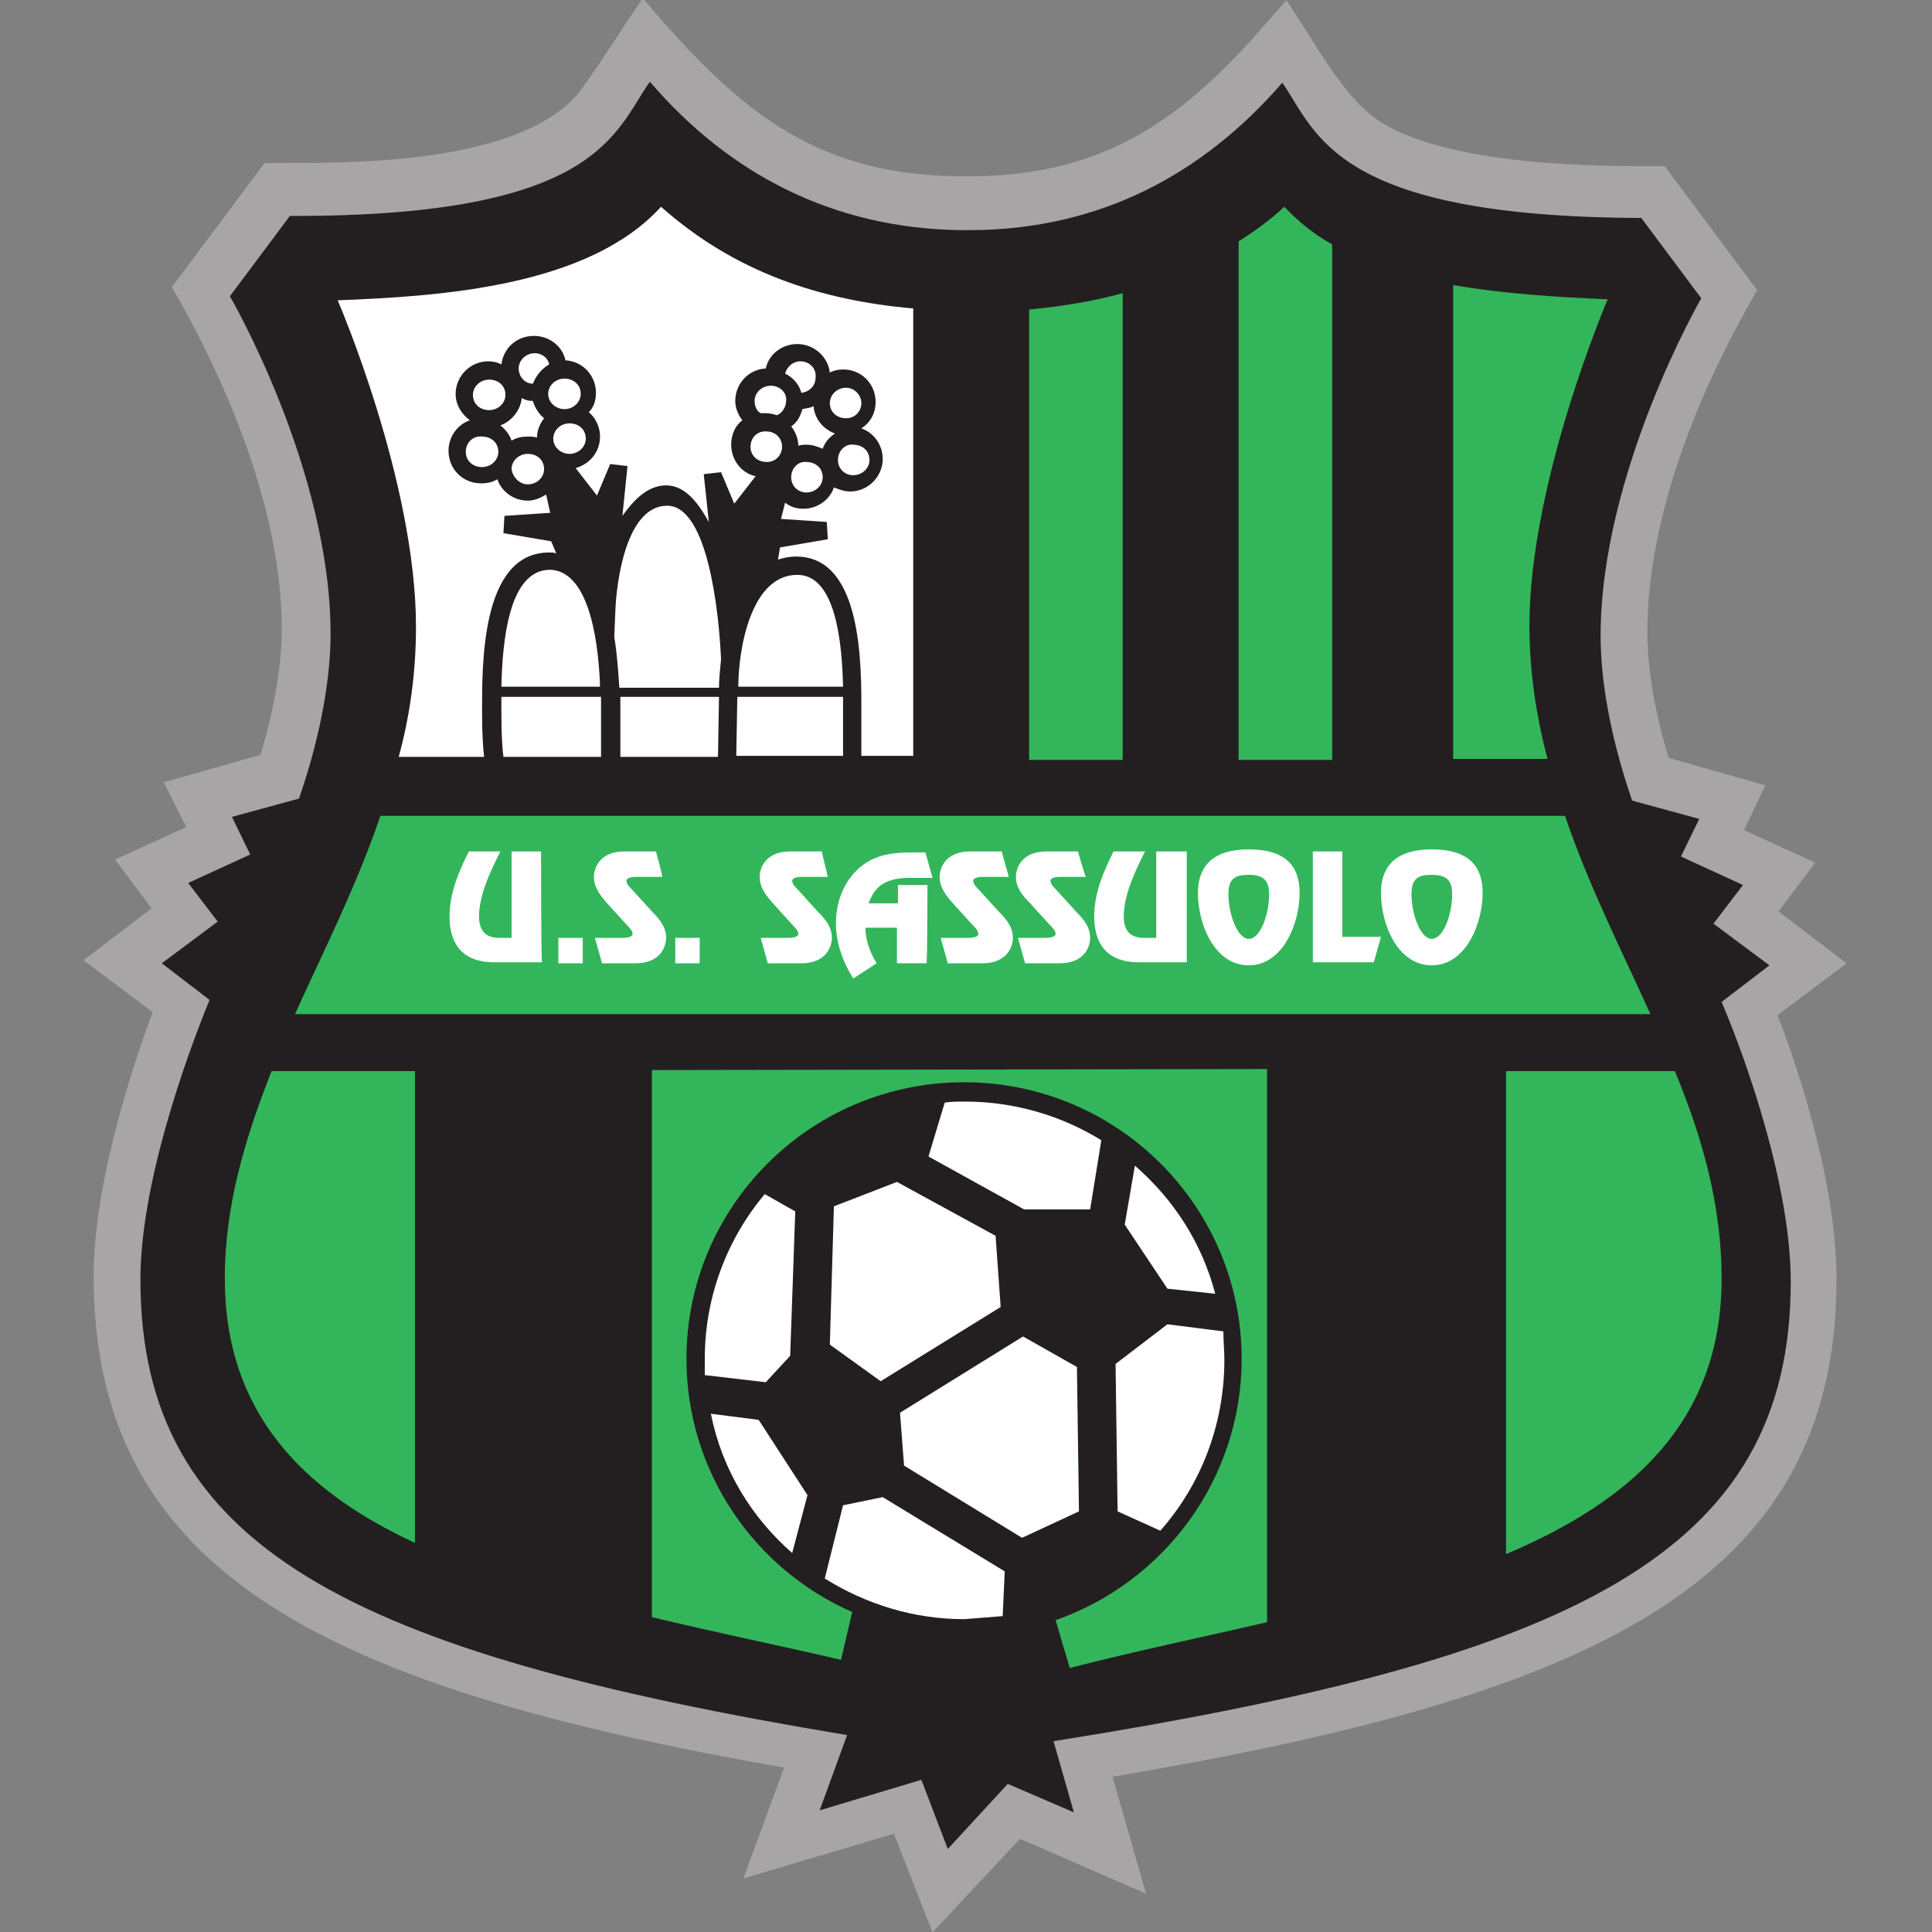
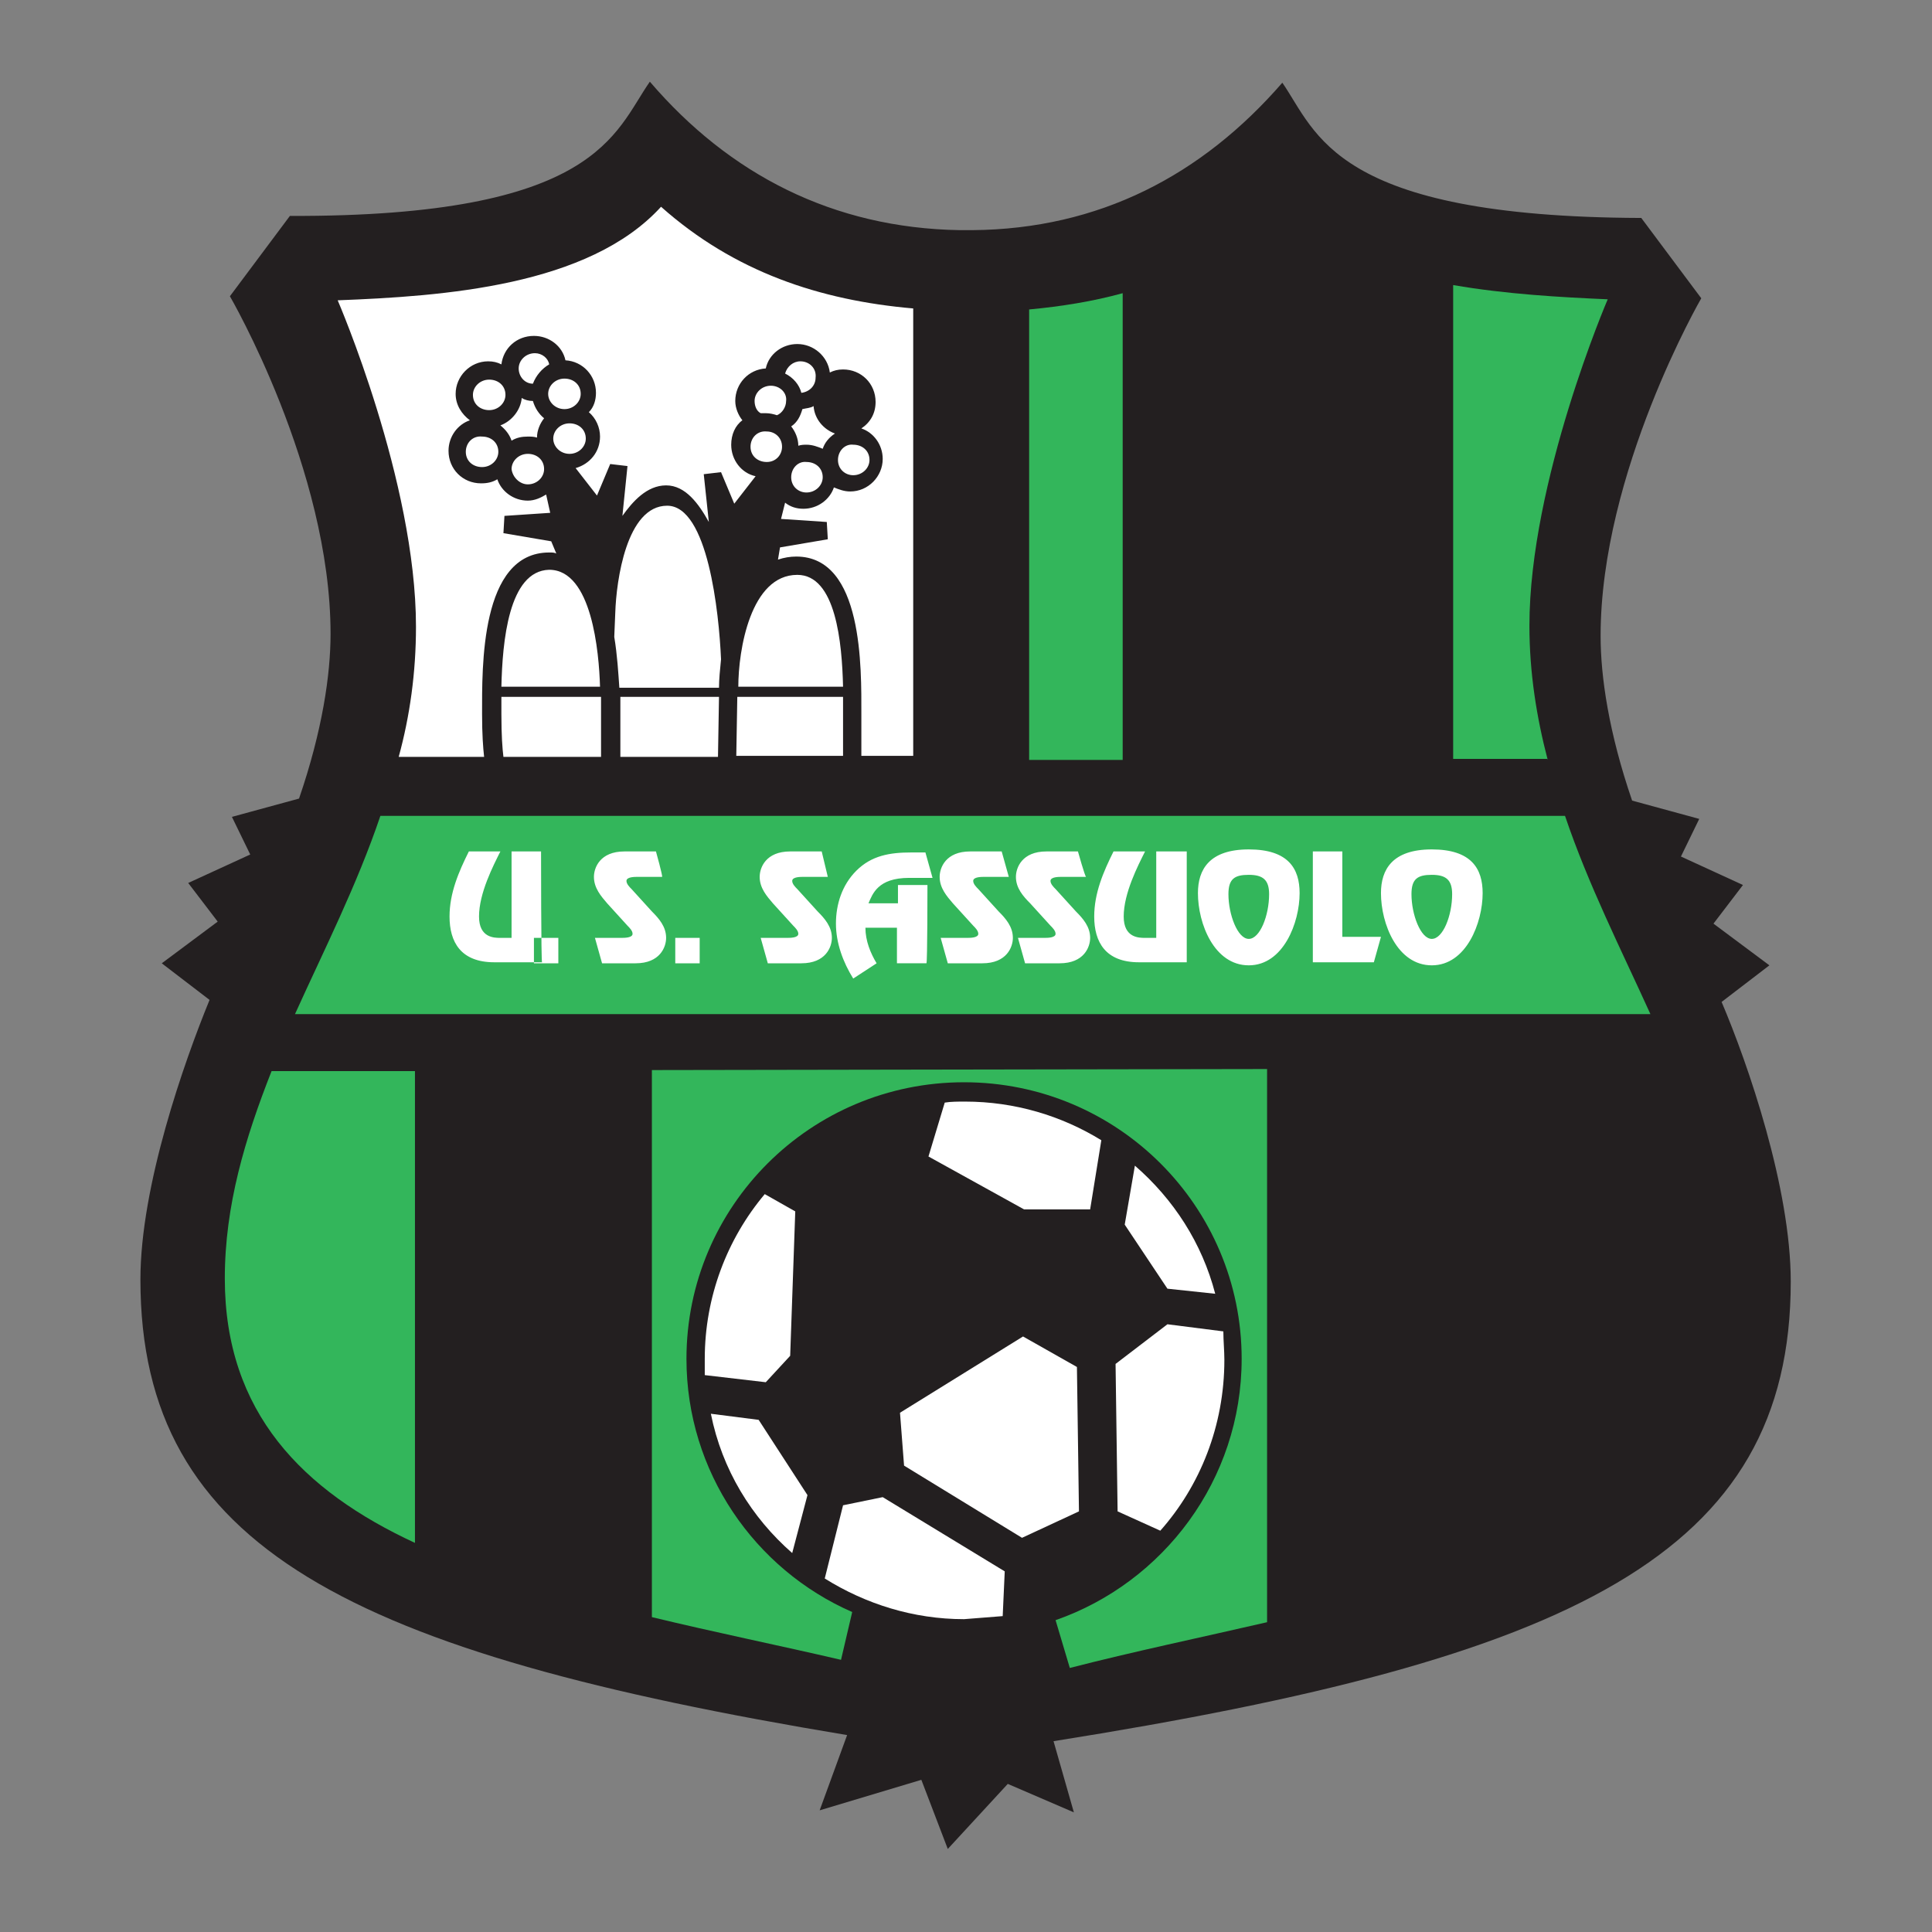
<svg xmlns="http://www.w3.org/2000/svg" xmlns:ns1="http://www.inkscape.org/namespaces/inkscape" xmlns:ns2="http://sodipodi.sourceforge.net/DTD/sodipodi-0.dtd" version="1.1" id="svg8969" ns1:version="0.48.4 r9939" ns2:docname="New document 9" x="0px" y="0px" viewBox="0 0 190 190" style="enable-background:new 0 0 190 190;" xml:space="preserve">
  <rect x="0" y="0" width="190" height="190" fill="#808080" stroke="none" />
  <style type="text/css">
	.st0{fill:#A7A5A6;}
	.st1{fill:#231F20;}
	.st2{fill:#FFFFFF;}
	.st3{fill:#33B65B;}
</style>
  <ns2:namedview bordercolor="#666666" borderopacity="1.0" fit-margin-bottom="0" fit-margin-left="0" fit-margin-right="0" fit-margin-top="0" id="base" ns1:current-layer="layer1" ns1:cx="108.03871" ns1:cy="-1.4481122" ns1:document-units="px" ns1:pageopacity="0" ns1:pageshadow="2" ns1:window-height="987" ns1:window-maximized="1" ns1:window-width="1680" ns1:window-x="-8" ns1:window-y="-8" ns1:zoom="3.959798" pagecolor="#ffffff" showgrid="false">
	</ns2:namedview>
  <g id="layer1" transform="translate(-0.291,0.034)" ns1:groupmode="layer" ns1:label="Layer 1">
-     <path id="path5329" ns1:connector-curvature="0" class="st0" d="M125.2,1.8l1.6-1.8c2.6,3.7,5.6,9.8,9.5,12.1   c3.5,2.1,10.5,4.2,25.4,4.2l2.3,0l9.1,12.2c-5.6,9.6-10.8,22.1-10.8,33.6c0,3,0.5,7.2,2.1,12.4l9.5,2.7l-2.1,4.4l7,3.2l-3.6,4.8   l6.7,5.1l-6.8,5.1c2.6,6.7,5.8,17.3,5.8,26c0,30.2-24.5,41-71.2,48.9l3.3,11.5l-12.4-5.4L92,190l-3.8-9.7l-14.8,4.4l4-10.9   C32.9,166,9.5,155,9.5,125.5c0-8.6,3.3-19.2,5.8-26l-6.8-5.1l6.7-5.1l-3.6-4.8l7-3.2l-2.2-4.4l9.5-2.7c1.6-5.3,2.1-9.4,2.1-12.4   c0-11.4-5.2-23.9-10.8-33.6l9.1-12.2l2.3,0c8,0,23.6-0.2,28.9-7.3c2.1-2.9,4-6,6-8.9c8.9,10.4,16.3,17.3,30.9,17.5l1.2,0   C109,17.3,116.8,11.6,125.2,1.8" />
    <path id="path5331" ns1:connector-curvature="0" class="st1" d="M95.9,22.6c12.5-0.1,22.6-5.4,30.5-14.5   c3.4,4.9,5,13.2,35.3,13.3l5.9,7.9c0,0-9.9,17.1-9.9,33.2c0,4,0.8,9.5,3.1,16.2l6.6,1.8l-1.8,3.7l6.1,2.8l-2.9,3.8l5.5,4.1   l-4.7,3.6c2.6,6.1,6.8,18.3,6.8,27.5c0,26.9-21.5,37.1-72.5,45.2l2,7l-6.5-2.8l-5.9,6.4l-2.6-6.8l-10,3l2.7-7.4   c-48.8-8.1-69.5-18.4-69.5-44.8c0-9.2,4.3-21.4,6.8-27.5l-4.7-3.6l5.5-4.1l-2.9-3.8l6.1-2.8l-1.8-3.7l6.6-1.8   c2.3-6.7,3.1-12.2,3.1-16.2c0-16.2-9.9-33.2-9.9-33.2l5.9-7.9C59.1,21.3,60.7,13,64.2,8c7.8,9.1,18,14.4,30.5,14.6L95.9,22.6" />
    <path id="path5333" ns1:connector-curvature="0" class="st2" d="M100.8,151.2l5.6-2.6l-0.2-14.2l-5.3-3l-12.1,7.5l0.4,5.2   L100.8,151.2" />
    <path id="path5335" ns1:connector-curvature="0" class="st2" d="M78,133.3l0.5-14.2l-3-1.7c-3.7,4.4-5.9,10.1-5.9,16.2   c0,0.5,0,1.1,0,1.6l6,0.7L78,133.3" />
-     <path id="path5337" ns1:connector-curvature="0" class="st2" d="M88.5,116.2l-6.2,2.4l-0.4,13.6l5,3.6l11.8-7.3l-0.5-7   L88.5,116.2" />
    <path id="path5339" ns1:connector-curvature="0" class="st2" d="M78.2,152.7l1.5-5.7l-4.8-7.4l-4.7-0.6   C71.3,144.5,74.2,149.2,78.2,152.7" />
    <path id="path5341" ns1:connector-curvature="0" class="st2" d="M120.7,133.7c0-0.9-0.1-1.9-0.1-2.8l-5.5-0.7l-5.1,3.9   l0.2,14.5l4.2,1.9C118.3,146.1,120.7,140.2,120.7,133.7" />
    <path id="path5343" ns1:connector-curvature="0" class="st2" d="M108.6,112.1c-3.9-2.4-8.5-3.8-13.4-3.8c-0.7,0-1.4,0-2,0.1   l-1.6,5.3l9.4,5.2h6.5L108.6,112.1" />
    <path id="path5345" ns1:connector-curvature="0" class="st2" d="M119.8,127.2c-1.3-5-4.1-9.3-7.9-12.6l-1,5.8l4.2,6.3   L119.8,127.2" />
    <path id="path5347" ns1:connector-curvature="0" class="st2" d="M98.9,158.9l0.2-4.4l-12-7.3l-3.9,0.8l-1.8,7.2   c4,2.5,8.7,4,13.7,4C96.4,159.1,97.6,159,98.9,158.9" />
    <path id="path5349" ns1:connector-curvature="0" class="st2" d="M56.3,44.6c0.9,0,1.6-0.7,1.6-1.5c0-0.9-0.7-1.5-1.6-1.5   c-0.9,0-1.6,0.7-1.6,1.5C54.7,43.9,55.4,44.6,56.3,44.6" />
    <path id="path5351" ns1:connector-curvature="0" class="st2" d="M52.9,34.7c-0.9,0-1.6,0.7-1.6,1.5c0,0.8,0.6,1.5,1.4,1.5   c0.3-0.8,0.9-1.5,1.6-1.9C54.2,35.2,53.6,34.7,52.9,34.7" />
    <path id="path5353" ns1:connector-curvature="0" class="st2" d="M82.7,45.2c0,0.9,0.7,1.5,1.5,1.5c0.9,0,1.6-0.7,1.6-1.5   c0-0.9-0.7-1.5-1.6-1.5C83.4,43.6,82.7,44.3,82.7,45.2" />
    <path id="path5355" ns1:connector-curvature="0" class="st2" d="M49.6,67.5h9.7c-0.1-3.4-0.8-11.5-5-11.5   C50.3,56.1,49.7,63.1,49.6,67.5" />
-     <path id="path5357" ns1:connector-curvature="0" class="st2" d="M83.5,38.1c-0.9,0-1.6,0.7-1.6,1.5c0,0.9,0.7,1.5,1.6,1.5   c0.9,0,1.5-0.7,1.5-1.5C85,38.8,84.3,38.1,83.5,38.1" />
    <path id="path5359" ns1:connector-curvature="0" class="st2" d="M50,38.8c0-0.9-0.7-1.5-1.6-1.5c-0.9,0-1.6,0.7-1.6,1.5   c0,0.9,0.7,1.5,1.6,1.5C49.3,40.3,50,39.6,50,38.8" />
    <path id="path5361" ns1:connector-curvature="0" class="st2" d="M59.4,68.5h-9.8c0,0.6,0,1.2,0,1.7c0,2.1,0.1,3.4,0.2,4.2h9.6   L59.4,68.5" />
    <path id="path5363" ns1:connector-curvature="0" class="st2" d="M46.1,44.4c0,0.9,0.7,1.5,1.6,1.5c0.9,0,1.6-0.7,1.6-1.5   c0-0.9-0.7-1.5-1.6-1.5C46.8,42.8,46.1,43.5,46.1,44.4" />
    <path id="path5365" ns1:connector-curvature="0" class="st2" d="M52.2,47.6c0.9,0,1.6-0.7,1.6-1.5c0-0.9-0.7-1.5-1.6-1.5   c-0.9,0-1.6,0.7-1.6,1.5C50.7,46.9,51.4,47.6,52.2,47.6" />
    <path id="path5367" ns1:connector-curvature="0" class="st2" d="M50.6,43.3c0.5-0.3,1-0.4,1.6-0.4c0.3,0,0.6,0,0.9,0.1   c0-0.7,0.3-1.4,0.7-1.9c-0.5-0.4-0.9-1-1.1-1.7c-0.4,0-0.8-0.1-1.1-0.3c-0.1,1.2-1,2.3-2.1,2.7C50,42.2,50.4,42.7,50.6,43.3" />
    <path id="path5369" ns1:connector-curvature="0" class="st2" d="M55.8,40.2c0.9,0,1.6-0.7,1.6-1.5c0-0.9-0.7-1.5-1.6-1.5   c-0.9,0-1.6,0.7-1.6,1.5C54.2,39.5,54.9,40.2,55.8,40.2" />
    <path id="path5371" ns1:connector-curvature="0" class="st2" d="M80.3,39.9c-0.3,0.2-0.7,0.2-1.1,0.3   c-0.2,0.7-0.5,1.3-1.1,1.7c0.4,0.5,0.7,1.2,0.7,1.9c0.3-0.1,0.6-0.1,0.8-0.1c0.6,0,1.1,0.2,1.6,0.4c0.2-0.6,0.6-1.1,1.2-1.5   C81.3,42.2,80.4,41.2,80.3,39.9" />
    <path id="path5373" ns1:connector-curvature="0" class="st2" d="M72.7,74.3h10.5l0-4.1c0-0.5,0-1,0-1.7H72.8L72.7,74.3" />
    <path id="path5375" ns1:connector-curvature="0" class="st2" d="M65.9,49.7c-4,0-5,7.4-5.1,10.5l-0.1,2.4   c0.3,1.8,0.4,3.6,0.5,5H71c0-0.8,0.1-1.8,0.2-2.8C71,60.2,69.9,49.7,65.9,49.7" />
    <path id="path5377" ns1:connector-curvature="0" class="st2" d="M71,68.5h-9.7v5.9h9.6L71,68.5" />
    <path id="path5379" ns1:connector-curvature="0" class="st2" d="M65.3,20.3c-7.1,7.8-21.4,8.8-31.8,9.2c0,0,7.7,17.8,7.7,32.1   c0,4.5-0.6,8.8-1.7,12.8h8.4c-0.1-0.9-0.2-2.2-0.2-4.2c0-4.6-0.2-15.9,6.6-15.9c0.3,0,0.5,0,0.7,0.1l-0.5-1.2l-4.7-0.8l0.1-1.7   l4.5-0.3L54,48.6c-0.5,0.3-1.1,0.6-1.8,0.6c-1.4,0-2.6-0.9-3-2.1c-0.5,0.3-1,0.4-1.6,0.4c-1.8,0-3.2-1.4-3.2-3.2   c0-1.4,0.9-2.6,2.1-3c-0.8-0.6-1.4-1.5-1.4-2.6c0-1.7,1.4-3.2,3.2-3.2c0.5,0,0.9,0.1,1.3,0.3c0.2-1.6,1.5-2.8,3.2-2.8   c1.5,0,2.8,1,3.1,2.4c1.7,0.1,3,1.5,3,3.2c0,0.7-0.2,1.4-0.7,1.9c0.7,0.6,1.1,1.5,1.1,2.4c0,1.5-1,2.7-2.4,3.1l2.1,2.7l1.3-3.1   l1.7,0.2l-0.5,4.9c1-1.4,2.4-3,4.3-3c1.9,0,3.2,1.8,4.2,3.6l-0.5-4.7l1.7-0.2l1.3,3.1l2.1-2.7c-1.4-0.3-2.4-1.6-2.4-3.1   c0-1,0.4-1.9,1.1-2.4c-0.4-0.5-0.7-1.2-0.7-1.9c0-1.7,1.3-3.1,3-3.2c0.3-1.4,1.6-2.4,3.1-2.4c1.6,0,3,1.2,3.2,2.8   c0.4-0.2,0.8-0.3,1.3-0.3c1.8,0,3.2,1.4,3.2,3.2c0,1.1-0.5,2-1.4,2.6c1.2,0.4,2.1,1.6,2.1,3c0,1.7-1.4,3.2-3.2,3.2   c-0.6,0-1.1-0.2-1.6-0.4c-0.4,1.2-1.6,2.1-3,2.1c-0.7,0-1.3-0.2-1.8-0.6l-0.4,1.6l4.5,0.3l0.1,1.7l-4.7,0.8L76.8,55   c0.6-0.2,1.2-0.3,1.8-0.3c6.6,0,6.4,11,6.4,15.5l0,4.1h5.1c0,0,0-33.9,0-44C80.9,29.5,72.5,26.7,65.3,20.3" />
    <path id="path5381" ns1:connector-curvature="0" class="st2" d="M83.2,67.5c-0.1-4.3-0.7-11-4.5-11c-4.6,0-5.8,7.4-5.8,11   H83.2" />
    <path id="path5383" ns1:connector-curvature="0" class="st2" d="M78.1,46.9c0,0.9,0.7,1.5,1.5,1.5c0.9,0,1.6-0.7,1.6-1.5   c0-0.9-0.7-1.5-1.6-1.5C78.8,45.3,78.1,46,78.1,46.9" />
    <path id="path5385" ns1:connector-curvature="0" class="st2" d="M79,35.5c-0.7,0-1.3,0.5-1.5,1.2c0.8,0.4,1.4,1.1,1.6,1.9   c0.8-0.1,1.4-0.7,1.4-1.5C80.6,36.2,79.9,35.5,79,35.5" />
    <path id="path5387" ns1:connector-curvature="0" class="st2" d="M74.1,43.9c0,0.9,0.7,1.5,1.6,1.5c0.9,0,1.5-0.7,1.5-1.5   c0-0.9-0.7-1.5-1.5-1.5C74.8,42.3,74.1,43,74.1,43.9" />
    <path id="path5389" ns1:connector-curvature="0" class="st2" d="M76.1,37.9c-0.9,0-1.6,0.7-1.6,1.5c0,0.5,0.2,1,0.6,1.2l0.5,0   c0.4,0,0.8,0.1,1.1,0.2c0.5-0.2,0.9-0.8,0.9-1.4C77.7,38.6,77,37.9,76.1,37.9" />
    <path id="path5391" ns1:connector-curvature="0" class="st3" d="M152.5,74.7c-1.1-4.2-1.8-8.6-1.8-13.2   c0-14.2,7.7-32.1,7.7-32.1c-4.6-0.2-10-0.5-15.2-1.4v46.6H152.5" />
-     <path id="path5393" ns1:connector-curvature="0" class="st3" d="M169.6,125.7c0-7.2-1.9-13.9-4.6-20.4h-16.6v47.5   C160.7,147.6,169.6,139.8,169.6,125.7" />
    <path id="path5395" ns1:connector-curvature="0" class="st3" d="M154.2,80.2H37.7c-2.3,6.8-5.5,13.1-8.4,19.5h133.3   C159.7,93.3,156.5,87,154.2,80.2" />
    <path id="path5397" ns1:connector-curvature="0" class="st3" d="M27,105.3c-2.6,6.6-4.6,13.2-4.6,20.4   c0,13.2,7.7,20.9,18.7,26v-46.4L27,105.3" />
-     <path id="path5399" ns1:connector-curvature="0" class="st3" d="M131.3,74.7V24c-1.8-1-3.4-2.3-4.7-3.7   c-1.4,1.3-2.9,2.4-4.5,3.4v51H131.3" />
    <path id="path5401" ns1:connector-curvature="0" class="st3" d="M110.7,74.7V28.8c-2.9,0.8-6,1.3-9.2,1.6v44.3H110.7" />
    <path id="path5403" ns1:connector-curvature="0" class="st3" d="M64.4,105.2V159c6.2,1.5,12.6,2.8,18.6,4.2l1.1-4.7   c-9.6-4.2-16.3-13.8-16.3-24.9c0-15,12.2-27.2,27.3-27.2c15.1,0,27.3,12.2,27.3,27.2c0,11.9-7.7,22-18.3,25.7l1.4,4.7   c6.2-1.6,12.9-3,19.4-4.5v-54.4L64.4,105.2" />
-     <path id="path5405" ns1:connector-curvature="0" class="st2" d="M53.5,83.7h-2.9v8.5h-1.1c-0.6,0-2.1,0-2.1-2.1   c0-2.3,1.4-5,2.1-6.4h-3.1c-1,2-1.9,4.1-1.9,6.4c0,2.5,1.1,4.5,4.4,4.5h4.7C53.5,94.7,53.5,83.7,53.5,83.7z M55.2,92.2h2.4v2.5   h-2.4V92.2z M64.8,83.7h-3.1c-2.4,0-3,1.6-3,2.5c0,1.1,0.7,1.9,1.3,2.6l2,2.2c0.2,0.2,0.5,0.5,0.5,0.8c0,0.4-0.8,0.4-1.1,0.4h-2.6   l0.7,2.5h3.3c2.4,0,3-1.6,3-2.5c0-1.1-0.7-1.9-1.4-2.6l-2-2.2c-0.2-0.2-0.5-0.5-0.5-0.8c0-0.4,0.8-0.4,1.1-0.4h2.4   C65.5,86.2,64.8,83.7,64.8,83.7z M66.7,92.2h2.4v2.5h-2.4V92.2z M81.1,83.7H78c-2.4,0-3,1.6-3,2.5c0,1.1,0.7,1.9,1.3,2.6l2,2.2   c0.2,0.2,0.5,0.5,0.5,0.8c0,0.4-0.8,0.4-1.1,0.4h-2.6l0.7,2.5h3.3c2.4,0,3-1.6,3-2.5c0-1.1-0.7-1.9-1.4-2.6l-2-2.2   c-0.2-0.2-0.5-0.5-0.5-0.8c0-0.4,0.8-0.4,1.1-0.4h2.4L81.1,83.7z M91.5,87h-2.9v1.8h-2.9c0.4-0.9,0.9-2.5,4-2.5H92l-0.7-2.5h-1.4   c-2.1,0-3.9,0.3-5.4,1.8c-1.4,1.4-2,3.3-2,5.2c0,1.9,0.7,3.8,1.7,5.4l2.3-1.5c-0.6-1-1.1-2.2-1.1-3.5h3.1v3.5h2.9   C91.5,94.7,91.5,87,91.5,87z M98.8,83.7h-3.1c-2.4,0-3,1.6-3,2.5c0,1.1,0.7,1.9,1.3,2.6l2,2.2c0.2,0.2,0.5,0.5,0.5,0.8   c0,0.4-0.8,0.4-1.1,0.4h-2.6l0.7,2.5h3.4c2.4,0,3-1.6,3-2.5c0-1.1-0.7-1.9-1.4-2.6l-2-2.2c-0.2-0.2-0.5-0.5-0.5-0.8   c0-0.4,0.8-0.4,1.1-0.4h2.4C99.5,86.2,98.8,83.7,98.8,83.7z M106.3,83.7h-3.1c-2.4,0-3,1.6-3,2.5c0,1.1,0.7,1.9,1.4,2.6l2,2.2   c0.2,0.2,0.5,0.5,0.5,0.8c0,0.4-0.8,0.4-1.1,0.4h-2.6l0.7,2.5h3.4c2.4,0,3-1.6,3-2.5c0-1.1-0.7-1.9-1.4-2.6l-2-2.2   c-0.2-0.2-0.5-0.5-0.5-0.8c0-0.4,0.8-0.4,1.1-0.4h2.4C107,86.2,106.3,83.7,106.3,83.7z M116.8,83.7H114v8.5h-1.1   c-0.6,0-2.1,0-2.1-2.1c0-2.3,1.4-5,2.1-6.4h-3.1c-1,2-1.9,4.1-1.9,6.4c0,2.5,1.1,4.5,4.4,4.5h4.7V83.7z M123.1,94.9   c3.4,0,5-4.2,5-7.1c0-2.4-1.1-4.3-5-4.3c-3.9,0-5,2-5,4.3C118.1,90.8,119.7,94.9,123.1,94.9z M123.1,92.3c-1.1,0-2-2.4-2-4.4   c0-1.5,0.6-1.9,2-1.9c1.4,0,2,0.5,2,1.9C125.1,90,124.2,92.3,123.1,92.3z M132.3,83.7h-2.9v10.9h6l0.7-2.5h-3.8   C132.3,92.2,132.3,83.7,132.3,83.7z M141.1,94.9c3.4,0,5-4.2,5-7.1c0-2.4-1.1-4.3-5-4.3c-3.9,0-5,2-5,4.3   C136.1,90.8,137.7,94.9,141.1,94.9z M141.1,92.3c-1.1,0-2-2.4-2-4.4c0-1.5,0.6-1.9,2-1.9c1.4,0,2,0.5,2,1.9   C143.1,90,142.2,92.3,141.1,92.3" />
+     <path id="path5405" ns1:connector-curvature="0" class="st2" d="M53.5,83.7h-2.9v8.5h-1.1c-0.6,0-2.1,0-2.1-2.1   c0-2.3,1.4-5,2.1-6.4h-3.1c-1,2-1.9,4.1-1.9,6.4c0,2.5,1.1,4.5,4.4,4.5h4.7C53.5,94.7,53.5,83.7,53.5,83.7z M55.2,92.2v2.5   h-2.4V92.2z M64.8,83.7h-3.1c-2.4,0-3,1.6-3,2.5c0,1.1,0.7,1.9,1.3,2.6l2,2.2c0.2,0.2,0.5,0.5,0.5,0.8c0,0.4-0.8,0.4-1.1,0.4h-2.6   l0.7,2.5h3.3c2.4,0,3-1.6,3-2.5c0-1.1-0.7-1.9-1.4-2.6l-2-2.2c-0.2-0.2-0.5-0.5-0.5-0.8c0-0.4,0.8-0.4,1.1-0.4h2.4   C65.5,86.2,64.8,83.7,64.8,83.7z M66.7,92.2h2.4v2.5h-2.4V92.2z M81.1,83.7H78c-2.4,0-3,1.6-3,2.5c0,1.1,0.7,1.9,1.3,2.6l2,2.2   c0.2,0.2,0.5,0.5,0.5,0.8c0,0.4-0.8,0.4-1.1,0.4h-2.6l0.7,2.5h3.3c2.4,0,3-1.6,3-2.5c0-1.1-0.7-1.9-1.4-2.6l-2-2.2   c-0.2-0.2-0.5-0.5-0.5-0.8c0-0.4,0.8-0.4,1.1-0.4h2.4L81.1,83.7z M91.5,87h-2.9v1.8h-2.9c0.4-0.9,0.9-2.5,4-2.5H92l-0.7-2.5h-1.4   c-2.1,0-3.9,0.3-5.4,1.8c-1.4,1.4-2,3.3-2,5.2c0,1.9,0.7,3.8,1.7,5.4l2.3-1.5c-0.6-1-1.1-2.2-1.1-3.5h3.1v3.5h2.9   C91.5,94.7,91.5,87,91.5,87z M98.8,83.7h-3.1c-2.4,0-3,1.6-3,2.5c0,1.1,0.7,1.9,1.3,2.6l2,2.2c0.2,0.2,0.5,0.5,0.5,0.8   c0,0.4-0.8,0.4-1.1,0.4h-2.6l0.7,2.5h3.4c2.4,0,3-1.6,3-2.5c0-1.1-0.7-1.9-1.4-2.6l-2-2.2c-0.2-0.2-0.5-0.5-0.5-0.8   c0-0.4,0.8-0.4,1.1-0.4h2.4C99.5,86.2,98.8,83.7,98.8,83.7z M106.3,83.7h-3.1c-2.4,0-3,1.6-3,2.5c0,1.1,0.7,1.9,1.4,2.6l2,2.2   c0.2,0.2,0.5,0.5,0.5,0.8c0,0.4-0.8,0.4-1.1,0.4h-2.6l0.7,2.5h3.4c2.4,0,3-1.6,3-2.5c0-1.1-0.7-1.9-1.4-2.6l-2-2.2   c-0.2-0.2-0.5-0.5-0.5-0.8c0-0.4,0.8-0.4,1.1-0.4h2.4C107,86.2,106.3,83.7,106.3,83.7z M116.8,83.7H114v8.5h-1.1   c-0.6,0-2.1,0-2.1-2.1c0-2.3,1.4-5,2.1-6.4h-3.1c-1,2-1.9,4.1-1.9,6.4c0,2.5,1.1,4.5,4.4,4.5h4.7V83.7z M123.1,94.9   c3.4,0,5-4.2,5-7.1c0-2.4-1.1-4.3-5-4.3c-3.9,0-5,2-5,4.3C118.1,90.8,119.7,94.9,123.1,94.9z M123.1,92.3c-1.1,0-2-2.4-2-4.4   c0-1.5,0.6-1.9,2-1.9c1.4,0,2,0.5,2,1.9C125.1,90,124.2,92.3,123.1,92.3z M132.3,83.7h-2.9v10.9h6l0.7-2.5h-3.8   C132.3,92.2,132.3,83.7,132.3,83.7z M141.1,94.9c3.4,0,5-4.2,5-7.1c0-2.4-1.1-4.3-5-4.3c-3.9,0-5,2-5,4.3   C136.1,90.8,137.7,94.9,141.1,94.9z M141.1,92.3c-1.1,0-2-2.4-2-4.4c0-1.5,0.6-1.9,2-1.9c1.4,0,2,0.5,2,1.9   C143.1,90,142.2,92.3,141.1,92.3" />
  </g>
</svg>